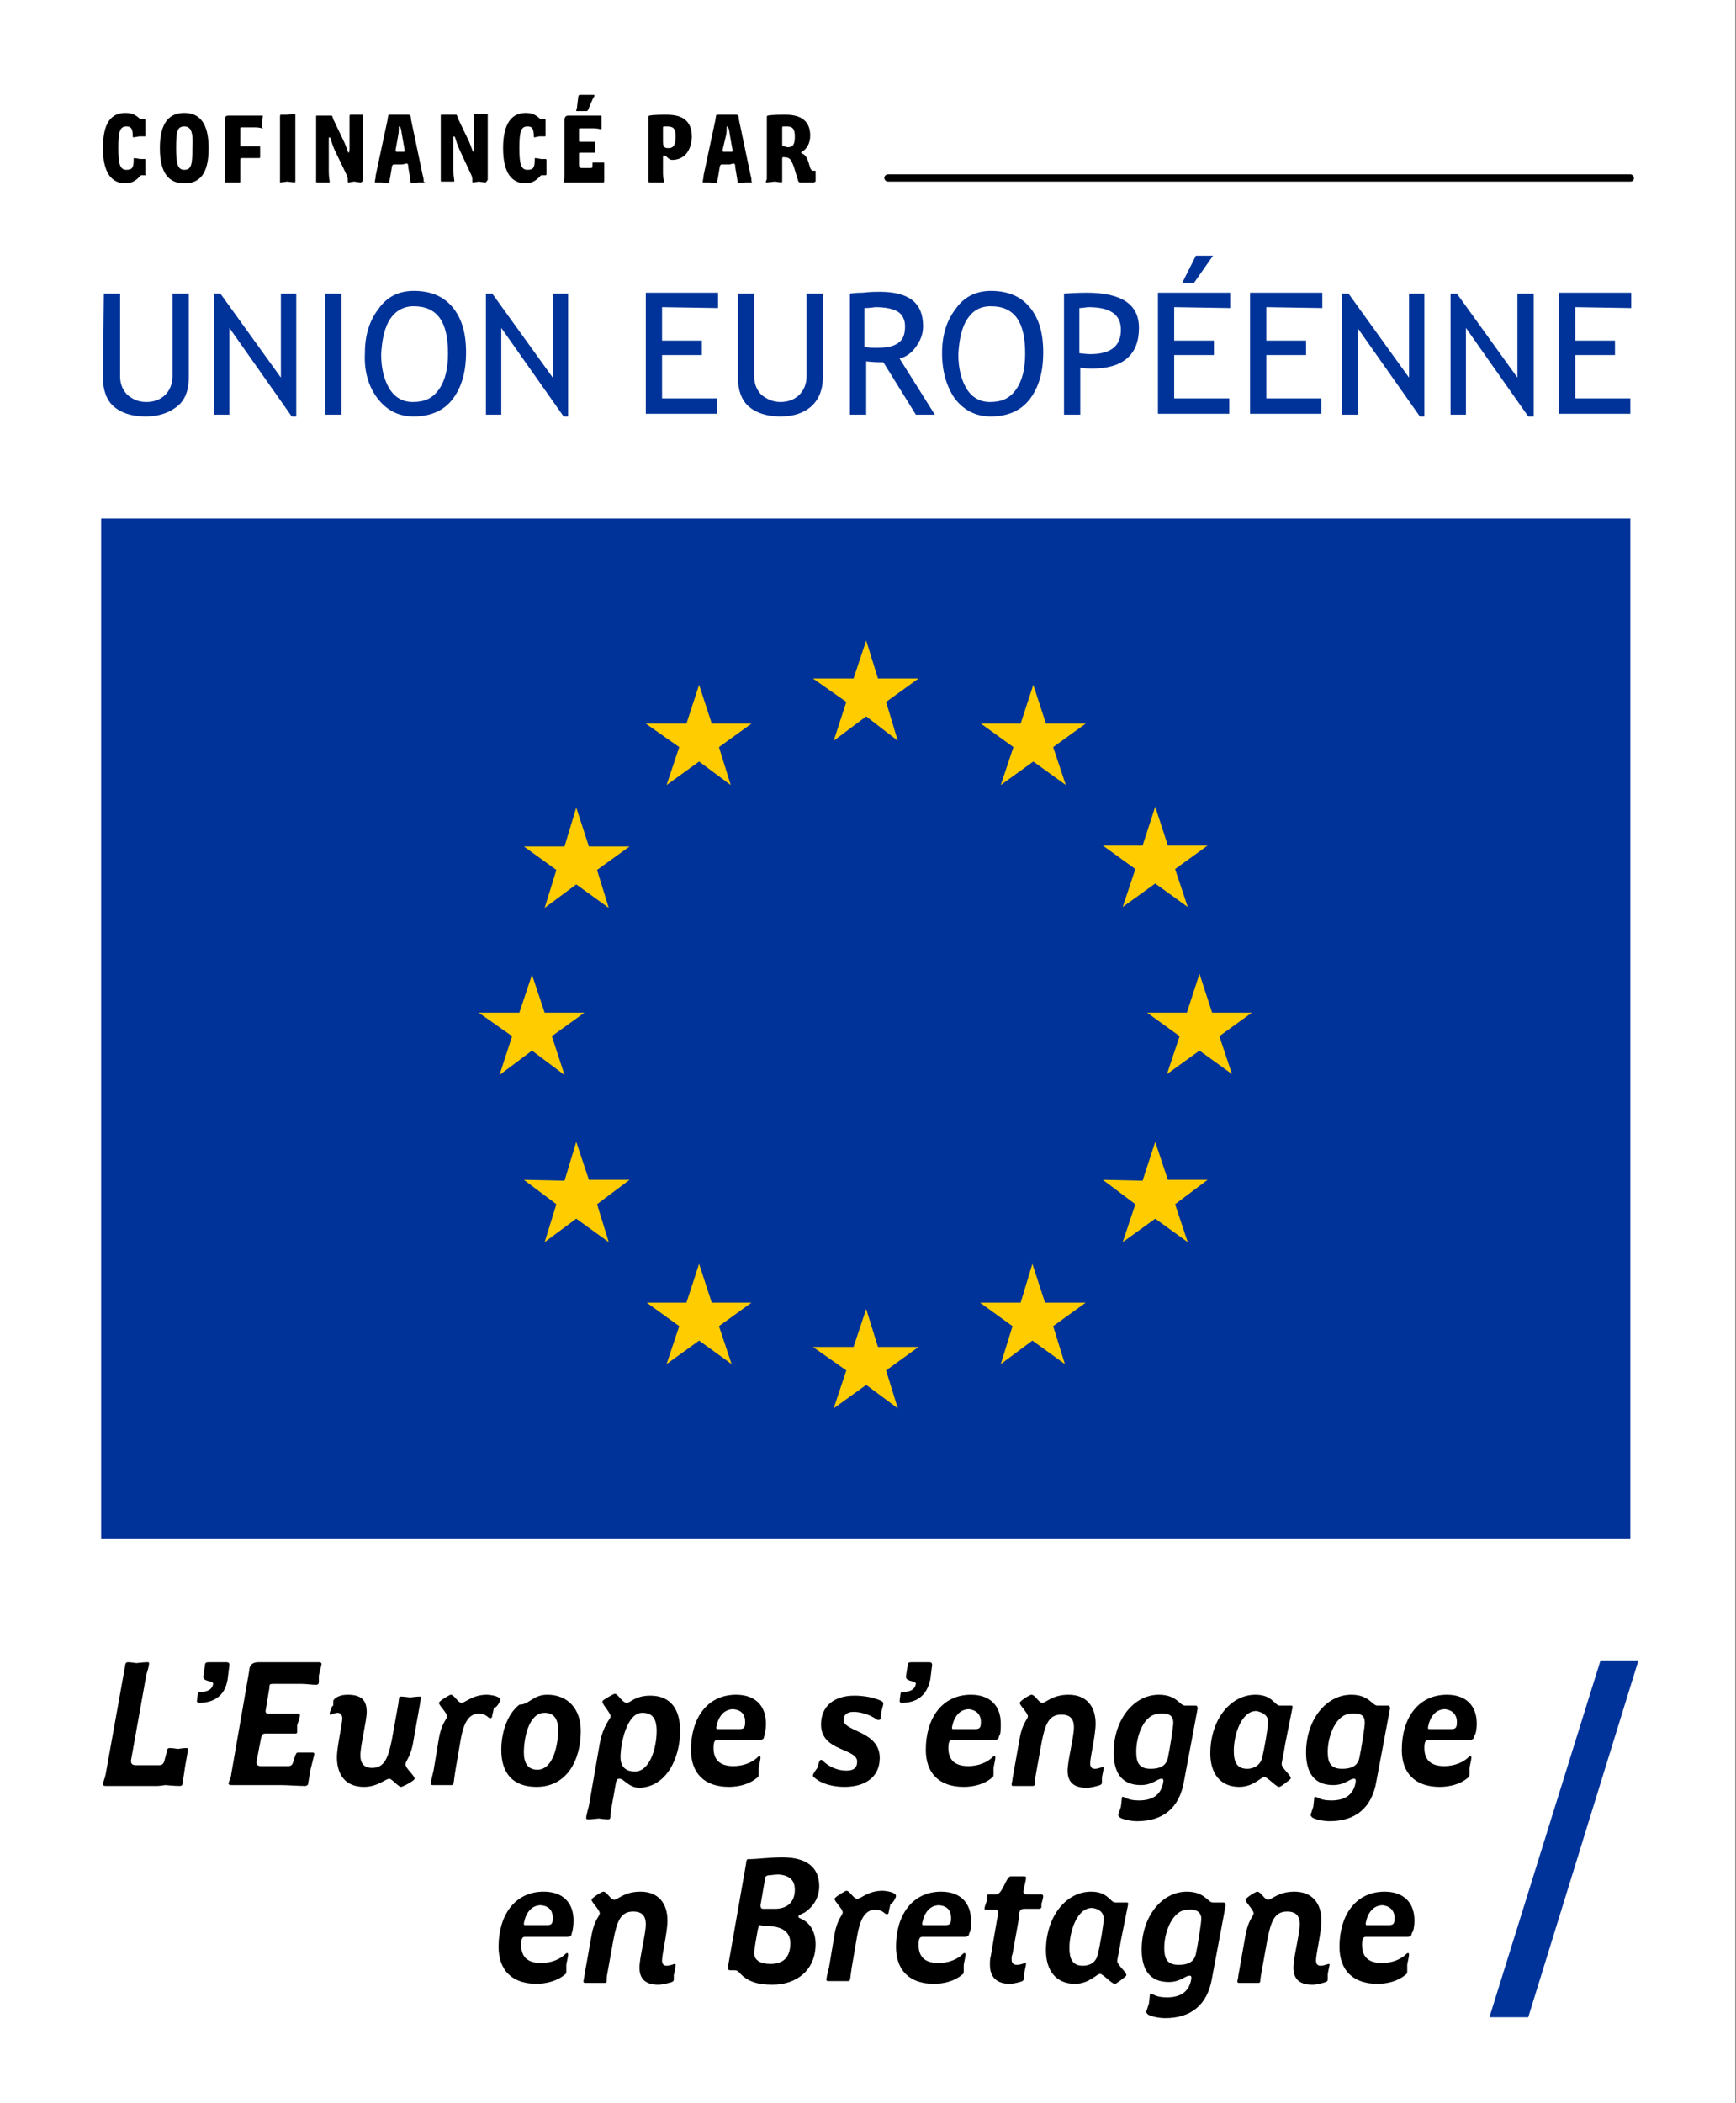
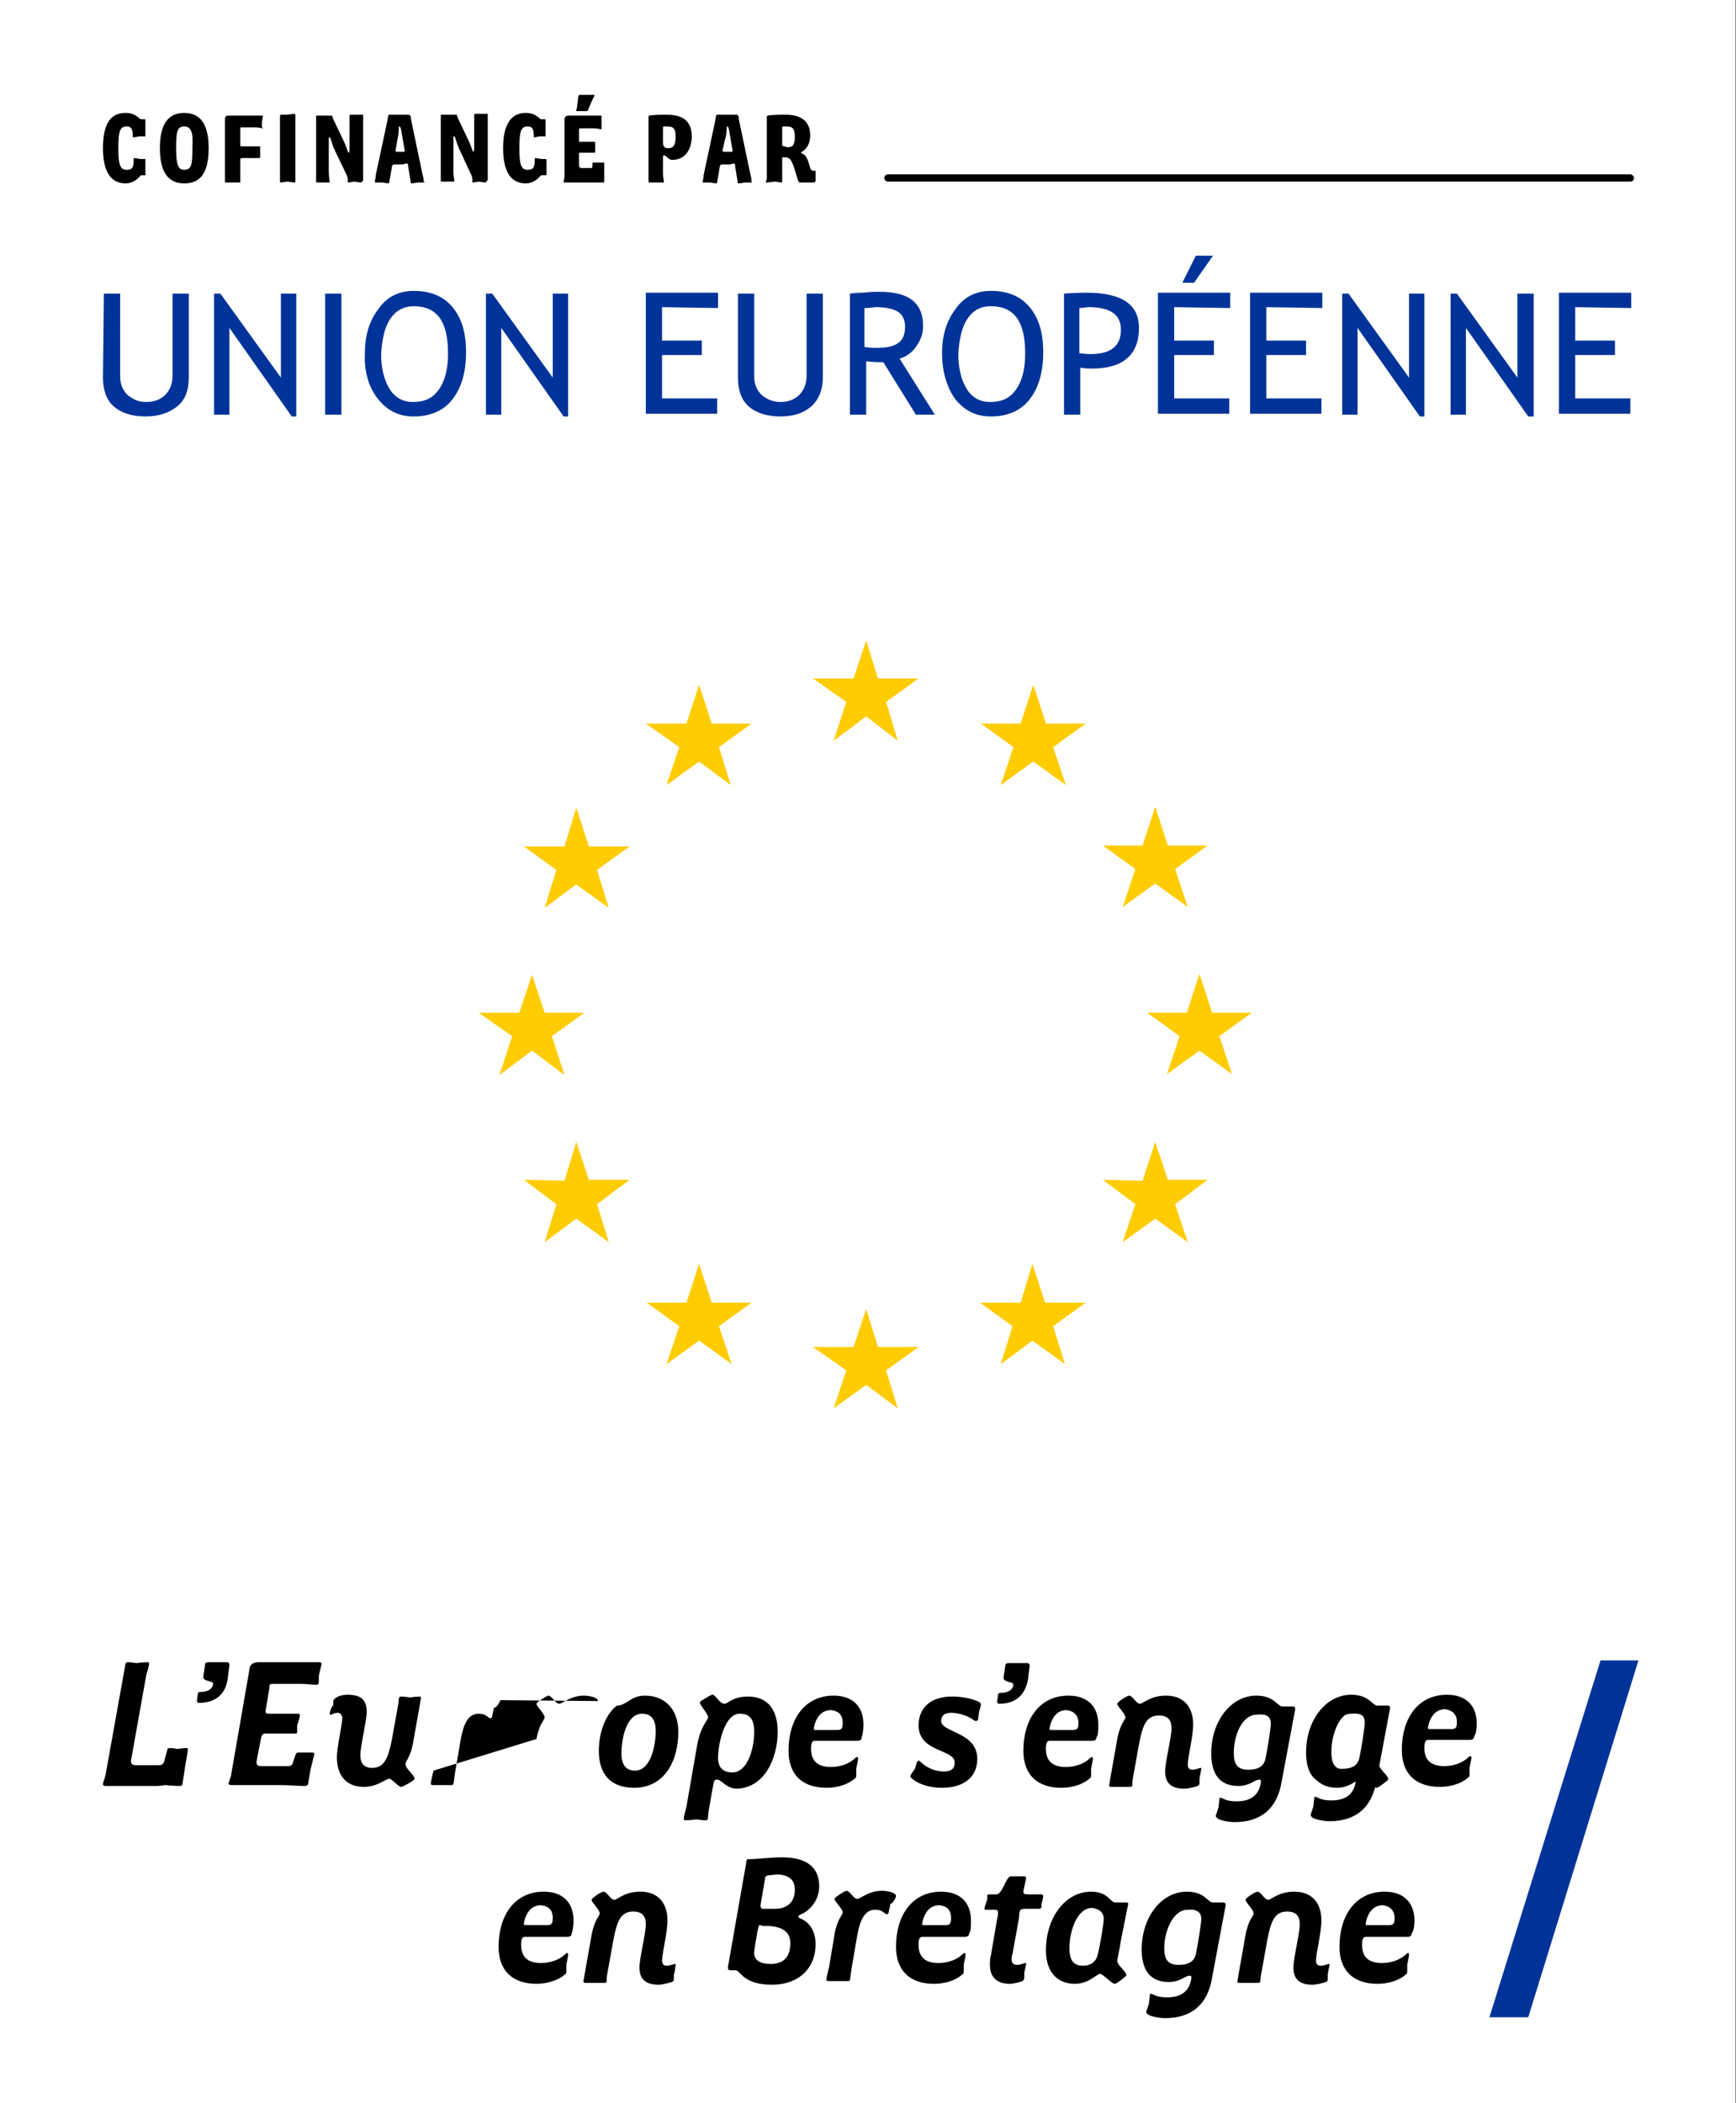
<svg xmlns="http://www.w3.org/2000/svg" viewBox="0 0 192.2 232.8" style="enable-background:new 0 0 192.2 232.8" xml:space="preserve">
  <rect x="0" y="0" width="192.2" height="232.8" fill="#808080" stroke="none" />
  <style>.st0{fill:#fff}.st1{fill:#039}.st2{fill:#fc0}</style>
  <path class="st0" d="M-.1 0h192.2v232.9H-.1z" id="Calque_2" />
  <g id="Calque_1">
    <path class="st0" d="M-.1 0h192.2v232.9H-.1z" />
-     <path class="st1" d="M11.2 57.4h169.3v112.9H11.2z" />
    <path class="st2" d="m92.3 82 3.6-2.7 3.5 2.7-1.3-4.3 3.6-2.6h-4.5l-1.3-4.2-1.4 4.2H90l3.7 2.6zM73.8 86.9l3.6-2.6 3.5 2.6-1.3-4.2 3.6-2.6h-4.4l-1.4-4.3-1.4 4.3h-4.5l3.7 2.6zM63.8 89.4l-1.3 4.3H58l3.6 2.6-1.3 4.2 3.5-2.6 3.6 2.6-1.3-4.2 3.6-2.6h-4.5zM58.9 116.3l3.6 2.7-1.4-4.3 3.6-2.6h-4.4l-1.4-4.2-1.4 4.2H53l3.7 2.6-1.4 4.3zM65.2 130.6l-1.4-4.2-1.3 4.3-4.5-.1 3.6 2.7-1.3 4.2 3.5-2.6 3.6 2.6-1.3-4.2 3.6-2.7zM78.8 144.2l-1.4-4.3-1.4 4.3h-4.4l3.6 2.6-1.4 4.2 3.6-2.6L81 151l-1.4-4.2 3.6-2.6zM97.2 149.1l-1.3-4.2-1.4 4.2H90l3.7 2.6-1.4 4.2 3.6-2.6 3.5 2.6-1.3-4.2 3.6-2.6zM115.7 144.2l-1.4-4.3-1.3 4.3h-4.5l3.6 2.6-1.3 4.2 3.5-2.6 3.6 2.6-1.3-4.2 3.6-2.6zM129.3 130.6l-1.4-4.2-1.4 4.3-4.4-.1 3.6 2.7-1.4 4.2 3.6-2.6 3.6 2.6-1.4-4.2 3.6-2.7zM138.6 112.1h-4.4l-1.4-4.3-1.4 4.3H127l3.6 2.6-1.4 4.2 3.6-2.6 3.6 2.6-1.4-4.2zM124.3 100.4l3.6-2.6 3.6 2.6-1.4-4.2 3.6-2.6h-4.4l-1.4-4.3-1.4 4.3h-4.4l3.6 2.6zM114.4 75.8l-1.4 4.3h-4.4l3.6 2.6-1.4 4.2 3.6-2.6 3.6 2.6-1.4-4.2 3.6-2.6h-4.4z" />
-     <path d="M154.4 212.3c0 .6-.1.8-.6.8h-2.5c-.1 0-.1-.1-.1-.2.2-1.1.8-2 1.9-2 .8.1 1.3.6 1.3 1.4m2.2.3c0-2-1.2-3.2-3.3-3.2-3.2 0-5 2.6-5 6.1 0 2.6 1.5 4.1 4.2 4.1 1.1 0 2.3-.3 3.1-1 .2-.1.2-.2.2-.5v-.6c0-.1.2-.9.2-1.1 0-.1 0-.2-.1-.2s-.1 0-.2.1c-.6.6-1.6 1-2.7 1-1.5 0-2.2-.7-2.2-2 0-.6.1-.9.4-.9h4.6c.3 0 .5-.1.5-.4.2-.2.3-.8.3-1.4m-9.4 4.9c0-.1 0-.1-.1-.1s-.5.2-.9.2-.5-.3-.5-.6c0-.7.6-3.1.6-4.4 0-1.9-1-3.2-3-3.2-1.8 0-2.5.9-2.9.9-.4 0-.8-.9-1.2-.9-.2 0-1.3.7-1.3.9 0 .3.9 1.1.9 1.5 0 .3-.6.7-.9 2.4l-.8 4.5c0 .2-.1.5-.1.6 0 .1 0 .2.2.2h2.1c.3 0 .2-.2.3-.8l.7-3.9c.4-2.1.8-3.2 2.2-3.2 1 0 1.4.5 1.4 1.4 0 1.1-.7 3.7-.7 4.8 0 1.2.6 1.9 2.1 1.9.5 0 1.2-.2 1.5-.3.2-.1.2-.2.2-.3v-.5c0-.2.2-1 .2-1.1m-14.2-5.1c0 .5-.4 3-.6 3.9-.2.9-.9 1.2-1.9 1.2-1.3 0-1.6-.7-1.6-1.9 0-1.7.9-4.2 2.6-4.2 1-.1 1.5.3 1.5 1m2.7-1.5c0-.2-.1-.3-.2-.3h-1.2c-.6 0-.9-1.2-2.9-1.2-2.8 0-5 2.8-5 6.4 0 2.1.8 3.6 3 3.6 1.3 0 1.8-.7 2.3-.7.2 0 .2.1.2.3-.2 1.4-1.1 2.1-2.7 2.1-1.3 0-1.5-.4-1.8-.4-.1 0-.1.1-.1.2s-.1.9-.1.9l-.3.9c0 .1.1.2.2.3.3.2 1.2.4 1.9.4 2.8 0 4.7-1.4 5.2-4.5l1.5-8zm-10.8-.1c0-.2 0-.2-.2-.2h-1.2c-.6 0-.8-1.2-2.7-1.2-2.8 0-5 2.8-5 6.5 0 2.2 1.1 3.7 3.2 3.7 1.6 0 2.4-1.1 2.8-1.1.3 0 1.3 1.1 1.6 1.1.1 0 .2 0 1.2-.8.1-.1.1-.1.1-.2 0-.3-1-1.1-1-1.5 0-.3.2-1 .4-2.3l.8-4zm-2.7 1.6c0 .5-.4 3-.7 4.1-.2.7-.8 1.1-1.6 1.1-1.2 0-1.5-.8-1.5-2 0-1.7.8-4.4 2.5-4.4.9.1 1.3.6 1.3 1.2m-6.7-2.5c0-.1-.1-.2-.2-.2h-1.6c-.3 0-.4-.1-.4-.3 0-.2.3-1.3.3-1.5 0-.1 0-.2-.2-.2h-1.5c-.5 0-.9 2-1.6 2h-.8c-.2 0-.2.1-.2.2v.4s-.3.8-.3.9c0 .2 0 .2.2.2h1c.2 0 .3.1.3.3 0 .1 0 .4-.1.7l-.7 4.1c-.1.3-.1.7-.1 1 0 1.2.6 2.1 2.2 2.1.4 0 1.2-.2 1.4-.3.1-.1.2-.2.2-.3v-.6s.2-.9.2-1c0-.1 0-.1-.1-.1s-.5.2-.9.2-.6-.2-.6-.6c0-.2 0-.4.1-.6l.7-3.9c.1-.5-.1-1.1.6-1.1h1.6c.2 0 .3-.1.3-.2v-.4c0 .1.2-.6.2-.8m-10.2 2.4c0 .6-.1.8-.6.8h-2.5c-.1 0-.1-.1-.1-.2.2-1.1.8-2 1.9-2 .9.1 1.3.6 1.3 1.4m2.2.3c0-2-1.2-3.2-3.3-3.2-3.2 0-5 2.6-5 6.1 0 2.6 1.5 4.1 4.2 4.1 1.1 0 2.3-.3 3.1-1 .2-.1.2-.2.2-.5v-.6c0-.1.2-.9.2-1.1 0-.1 0-.2-.1-.2s-.1 0-.2.1c-.6.6-1.6 1-2.7 1-1.5 0-2.2-.7-2.2-2 0-.6.1-.9.4-.9h4.7c.3 0 .5-.1.5-.4.2-.2.2-.8.2-1.4m-8.3-2.7c0-.2-.1-.2-.2-.3-.3-.2-1-.3-1.3-.3-1.6 0-2.4.9-2.8.9-.4 0-.8-.9-1.2-.9-.1 0-1.3.7-1.3.9 0 .3.9 1.1.9 1.5 0 .3-.6.7-.9 2.4l-.6 3.6c-.1.4-.3 1.2-.3 1.4 0 .1 0 .2.2.2h2.2c.3 0 .2-.3.4-1.5l.6-3.5c.3-1.7.8-2.9 2-2.9.9 0 1 .5 1.3.5.1 0 .2-.1.2-.3l.2-.9c.1.2.6-.6.6-.8m-11.7 5.2c0 1.5-.7 2.3-2.2 2.3-1.1 0-1.8-.4-1.8-1.2 0-.4.2-1.5.4-2.6.1-.3.1-.5.2-.5s.3.1.5.1h.6c1.2.1 2.3.5 2.3 1.9m.5-5.9c0 1.3-.8 2.1-2.2 2.1h-1.3c-.2 0-.3-.1-.3-.4l.5-2.9c0-.3.1-.3.3-.4.2 0 .8-.1 1.2-.1 1.3.1 1.8.7 1.8 1.7m2.7-.4c0-2.1-1.4-3.2-4.1-3.2-1.3 0-2.9.2-3.5.2h-.3c-.1 0-.2.2-.2.5l-2 11.4c0 .3 0 .4.3.4h.4c.3 0 .4.1.6.3.8.9 1.9 1.3 3.6 1.3 2.8 0 4.8-1.7 4.8-4.5 0-1.2-.5-2.2-1.4-2.7-.2-.1-.5-.2-.5-.3 0-.2.1-.2.7-.5.9-.6 1.6-1.6 1.6-2.9m-15.9 8.7c0-.1 0-.1-.1-.1s-.5.2-.9.2-.5-.3-.5-.6c0-.7.6-3.1.6-4.4 0-1.9-1-3.2-3-3.2-1.8 0-2.5.9-2.9.9-.4 0-.8-.9-1.2-.9-.2 0-1.3.7-1.3.9 0 .3.9 1.1.9 1.5 0 .3-.6.7-.9 2.4l-.8 4.5c0 .2-.1.5-.1.6 0 .1 0 .2.2.2h2.1c.4 0 .2-.2.3-.8l.7-3.9c.4-2.1.8-3.2 2.2-3.2 1 0 1.4.5 1.4 1.4 0 1.1-.7 3.7-.7 4.8 0 1.2.6 1.9 2.1 1.9.4 0 1.2-.2 1.5-.3.2-.1.2-.2.2-.3v-.5c.1-.2.2-1 .2-1.1m-13.6-5.2c0 .6-.1.8-.6.8h-2.5c-.1 0-.1-.1-.1-.2.2-1.1.8-2 1.9-2 .9.1 1.3.6 1.3 1.4m2.3.3c0-2-1.2-3.2-3.3-3.2-3.2 0-5 2.6-5 6.1 0 2.6 1.5 4.1 4.2 4.1 1 0 2.3-.3 3.1-1 .2-.1.2-.2.2-.5v-.6c0-.1.2-.9.2-1.1 0-.1 0-.2-.1-.2s-.1 0-.2.1c-.6.6-1.6 1-2.7 1-1.5 0-2.2-.7-2.2-2 0-.6.1-.9.4-.9h4.7c.3 0 .5-.1.5-.4.1-.2.2-.8.2-1.4M161.3 190.6c0 .6-.1.8-.6.8h-2.5c-.1 0-.1-.1-.1-.2.2-1.1.8-2 1.9-2 .8.1 1.3.6 1.3 1.4m2.2.2c0-2-1.2-3.2-3.3-3.2-3.2 0-5 2.6-5 6.1 0 2.6 1.5 4.1 4.2 4.1 1.1 0 2.3-.3 3.1-1 .2-.1.2-.2.2-.5v-.6c0-.1.2-.9.2-1.1 0-.1 0-.2-.1-.2s-.1 0-.2.1c-.6.6-1.6 1-2.7 1-1.5 0-2.2-.7-2.2-2 0-.6.1-.9.4-.9h4.6c.3 0 .5-.1.5-.4.2-.2.3-.8.3-1.4m-12.4-.1c0 .5-.4 3-.6 3.9-.2.9-.9 1.2-1.9 1.2-1.3 0-1.6-.7-1.6-1.9 0-1.7.9-4.2 2.6-4.2 1.1-.1 1.5.2 1.5 1m2.8-1.6c0-.2-.1-.3-.2-.3h-1.2c-.6 0-.9-1.2-2.9-1.2-2.8 0-5 2.8-5 6.4 0 2.1.8 3.6 3 3.6 1.3 0 1.8-.7 2.3-.7.2 0 .2.1.2.3-.2 1.4-1.1 2.1-2.7 2.1-1.3 0-1.5-.4-1.8-.4-.1 0-.1.1-.1.2s-.1.9-.1.9l-.3.9c0 .1.1.2.2.3.3.2 1.2.4 1.9.4 2.8 0 4.7-1.4 5.2-4.5l1.5-8zm-10.8-.1c0-.2 0-.2-.2-.2h-1.2c-.6 0-.8-1.2-2.7-1.2-2.8 0-5 2.8-5 6.5 0 2.2 1.1 3.7 3.2 3.7 1.6 0 2.4-1.1 2.8-1.1.3 0 1.3 1.1 1.6 1.1.1 0 .2 0 1.2-.8.1-.1.1-.1.1-.2 0-.3-1-1.1-1-1.5 0-.3.2-1 .4-2.3l.8-4zm-2.7 1.6c0 .5-.4 3-.7 4.1-.2.7-.9 1.1-1.6 1.1-1.2 0-1.5-.8-1.5-2 0-1.7.8-4.4 2.5-4.4.9.2 1.3.6 1.3 1.2m-10.5.1c0 .5-.4 3-.6 3.9-.2.9-.9 1.2-1.9 1.2-1.3 0-1.6-.7-1.6-1.9 0-1.7.8-4.2 2.6-4.2 1-.1 1.5.2 1.5 1m2.7-1.6c0-.2-.1-.3-.2-.3h-1.2c-.6 0-.9-1.2-2.9-1.2-2.8 0-5 2.8-5 6.4 0 2.1.8 3.6 3 3.6 1.3 0 1.8-.7 2.3-.7.2 0 .2.1.2.3-.2 1.4-1.1 2.1-2.7 2.1-1.3 0-1.5-.4-1.8-.4-.1 0-.1.1-.1.2s-.1.9-.1.9l-.3.9c0 .1.1.2.2.3.3.2 1.2.4 1.9.4 2.8 0 4.7-1.4 5.2-4.5l1.5-8zm-10.4 6.6c0-.1 0-.1-.1-.1s-.5.2-.9.2-.5-.3-.5-.6c0-.7.6-3.1.6-4.4 0-1.9-1-3.2-3-3.2-1.8 0-2.5.9-2.9.9-.4 0-.8-.9-1.2-.9-.2 0-1.3.7-1.3.9 0 .3.9 1.1.9 1.5 0 .3-.6.7-.9 2.4l-.8 4.5c0 .2-.1.5-.1.6 0 .1 0 .2.2.2h2.1c.4 0 .2-.2.3-.8l.7-3.9c.4-2.1.8-3.2 2.2-3.2 1 0 1.4.5 1.4 1.4 0 1.1-.7 3.7-.7 4.8 0 1.2.6 1.9 2.1 1.9.5 0 1.2-.2 1.5-.3.2-.1.2-.2.2-.3v-.5c0-.1.2-1 .2-1.1m-13.6-5.1c0 .6-.1.8-.6.8h-2.5c-.1 0-.1-.1-.1-.2.2-1.1.8-2 1.9-2 .8.1 1.3.6 1.3 1.4m2.2.2c0-2-1.2-3.2-3.3-3.2-3.2 0-5 2.6-5 6.1 0 2.6 1.5 4.1 4.2 4.1 1.1 0 2.3-.3 3.1-1 .2-.1.2-.2.2-.5v-.6c0-.1.2-.9.2-1.1 0-.1 0-.2-.1-.2s-.1 0-.2.1c-.6.6-1.6 1-2.7 1-1.5 0-2.2-.7-2.2-2 0-.6.1-.9.4-.9h4.7c.3 0 .5-.1.5-.4.2-.2.2-.8.2-1.4m-7.6-6.5c0-.2-.1-.3-.3-.3h-2c-.3 0-.4.1-.4.3l-.2 1.3c0 .6 1.1.4 1.1.8-.1.6-.6.9-1.5.9-.1 0-.2.1-.2.2l-.1.8c0 .1.1.2.2.2 1.6 0 2.8-.7 3.2-2.6l.2-1.6zm-5.4 4.3c0-.2-.1-.2-.2-.3-.8-.4-2-.6-3-.6-2.3 0-3.7 1.2-3.7 3.2 0 3 4 2.6 4 4.1 0 .7-.4 1-1.2 1-.9 0-1.9-.4-2.5-1-.1-.1-.2-.2-.3-.2-.1 0-.1.1-.2.2l-.2.7c-.1.1-.5.7-.5.8 0 .2.1.2.2.3.8.7 2.1 1 3.3 1 2.3 0 3.9-1.1 3.9-3.2 0-3-4-2.9-4-4.2 0-.6.4-.9 1.1-.9.8 0 1.8.3 2.5.8.1.1.2.1.3.1.1 0 .2-.1.2-.2s.1-.8.1-.8.2-.7.2-.8m-15.3 2c0 .6-.1.8-.6.8h-2.5c-.1 0-.1-.1-.1-.2.2-1.1.8-2 1.9-2 .9.1 1.3.6 1.3 1.4m2.3.2c0-2-1.2-3.2-3.3-3.2-3.2 0-5 2.6-5 6.1 0 2.6 1.5 4.1 4.2 4.1 1.1 0 2.3-.3 3.1-1 .2-.1.2-.2.2-.5v-.6c0-.1.2-.9.2-1.1 0-.1 0-.2-.1-.2s-.1 0-.2.1c-.6.6-1.6 1-2.7 1-1.5 0-2.2-.7-2.2-2 0-.6.1-.9.4-.9h4.7c.3 0 .5-.1.5-.4.1-.2.2-.8.2-1.4m-12.1.8c0 2-.8 4.5-2.4 4.5-1.1 0-1.6-.6-1.6-1.6 0-1.5.7-4.9 2.4-4.9 1.1 0 1.6.6 1.6 2m2.6 0c0-2.2-.9-3.9-3.3-3.9-1.7 0-2.2.8-2.6.8-.5 0-1-1-1.3-1-.1 0-.2 0-1.3.7-.1.1-.1.1-.1.2 0 .3.9 1.2.9 1.6 0 .3-.8.9-1.2 3l-1.2 6.9c-.1.4-.3 1.1-.3 1.3 0 .1 0 .2.2.2.4 0 1.2-.1 1.2-.1s.7.1 1 .1c.4 0 .2-.2.4-1.3l.5-2.8c.1-.3.1-.4.4-.4.5 0 1 1 2.2 1 3-.1 4.5-3.3 4.5-6.3m-13.5-.1c0 1.5-.5 4.4-2.3 4.4-1.1 0-1.5-.8-1.5-1.9 0-1.5.5-4.4 2.3-4.4 1.1 0 1.5.8 1.5 1.9m2.5.1c0-2.4-1.4-4-3.7-4-1.6 0-2 1.1-3.1 1.1-1.4 1.1-2 3.2-2 5 0 2.6 1.3 4.1 3.9 4.1 3.4 0 4.9-3 4.9-6.2m-8.9-3.4c0-.2-.1-.2-.2-.3-.3-.2-1-.3-1.3-.3-1.6 0-2.4.9-2.8.9-.4 0-.8-.9-1.2-.9-.1 0-1.3.7-1.3.9 0 .3.9 1.1.9 1.5 0 .3-.6.7-.9 2.4L48 196c-.1.4-.3 1.2-.3 1.4 0 .1 0 .2.2.2H50c.3 0 .2-.3.4-1.5l.6-3.5c.3-1.7.8-2.9 2-2.9.9 0 1 .5 1.3.5.1 0 .2-.1.2-.3l.2-.9c.2.2.7-.7.7-.8m-18.9 1.5c0 .1 0 .1.1.1.2 0 .4-.2.8-.2.3 0 .5.3.5.6 0 .6-.6 3.2-.6 4.3 0 1.9.9 3.3 3 3.3 1.5 0 2.4-.9 2.8-.9.3 0 1 .9 1.3.9.2 0 1.5-.7 1.5-.9 0-.4-1-1.1-1-1.6 0-.4.5-.7.8-2.2l.8-4.5c0-.2.1-.5.1-.6 0-.1 0-.2-.1-.2-.4 0-1.1.1-1.1.1s-.7-.1-1-.1c-.3 0-.2.2-.3.8l-.7 3.9c-.4 2-.8 3.2-2.2 3.2-.9 0-1.3-.5-1.3-1.4 0-1.1.7-3.8.7-4.8 0-1.2-.5-1.9-2.1-1.9-.5 0-1 .1-1.4.4-.1.1-.2.2-.2.3v.5c-.2 0-.4.8-.4.9m-.9-5.5c0-.1-.1-.2-.2-.2h-6.8c-.6 0-1 .3-1 .9l-2 11.5c0 .3-.3.9-.3 1 0 .2.2.2.4.2H31c.9 0 2 .1 2.8.1.1 0 .3-.1.3-.2l.3-1.7.4-1.6c0-.2-.1-.2-.2-.2H33c-.2 0-.2.1-.3.3l-.2.6c-.1.4-.2.6-.6.6H29c-.5 0-.6-.1-.6-.5l.5-2.6c.1-.4.2-.5.5-.5h3.2c.2 0 .3 0 .3-.2v-.7s.3-.9.3-1.1c0-.2-.1-.2-.3-.2h-3.2c-.2 0-.3-.1-.3-.3l.4-2.4c.1-.5-.1-.6.5-.6h3.1c.5 0 1.1.1 1.6.1.2 0 .3-.1.3-.3v-.7c0-.1.3-1.2.3-1.3m-10.2.1c0-.2-.1-.3-.3-.3h-2c-.3 0-.4.1-.4.3l-.2 1.3c0 .6 1.1.4 1.1.8-.1.6-.6.9-1.5.9-.1 0-.2.1-.2.2l-.1.8c0 .1.1.2.2.2 1.6 0 2.9-.7 3.2-2.6l.2-1.6zm-4.6 9.4c0-.2-.1-.2-.2-.2-.3 0-.9.1-.9.1s-.6-.1-.9-.1c-.2 0-.3.1-.3.3l-.3 1.1c-.1.4-.3.5-.6.5h-2.5c-.4 0-.6-.1-.6-.5l1.7-9.5c.1-.3.3-1 .3-1.2 0-.2 0-.2-.2-.2-.4 0-1.2.1-1.2.1s-.6-.1-.9-.1c-.4 0-.3.3-.4.7l-2.1 11.7c-.1.5-.3.9-.3 1.1 0 .2.2.2.4.2h5.6c.3 0 .9-.1.9-.1s1 .1 1.6.1c.2 0 .3-.1.3-.2.1-.6.3-2 .3-2s.3-1.6.3-1.8" />
+     <path d="M154.4 212.3c0 .6-.1.8-.6.8h-2.5c-.1 0-.1-.1-.1-.2.2-1.1.8-2 1.9-2 .8.1 1.3.6 1.3 1.4m2.2.3c0-2-1.2-3.2-3.3-3.2-3.2 0-5 2.6-5 6.1 0 2.6 1.5 4.1 4.2 4.1 1.1 0 2.3-.3 3.1-1 .2-.1.2-.2.2-.5v-.6c0-.1.2-.9.2-1.1 0-.1 0-.2-.1-.2s-.1 0-.2.1c-.6.6-1.6 1-2.7 1-1.5 0-2.2-.7-2.2-2 0-.6.1-.9.4-.9h4.6c.3 0 .5-.1.5-.4.2-.2.3-.8.3-1.4m-9.4 4.9c0-.1 0-.1-.1-.1s-.5.2-.9.2-.5-.3-.5-.6c0-.7.6-3.1.6-4.4 0-1.9-1-3.2-3-3.2-1.8 0-2.5.9-2.9.9-.4 0-.8-.9-1.2-.9-.2 0-1.3.7-1.3.9 0 .3.9 1.1.9 1.5 0 .3-.6.7-.9 2.4l-.8 4.5c0 .2-.1.5-.1.6 0 .1 0 .2.2.2h2.1c.3 0 .2-.2.3-.8l.7-3.9c.4-2.1.8-3.2 2.2-3.2 1 0 1.4.5 1.4 1.4 0 1.1-.7 3.7-.7 4.8 0 1.2.6 1.9 2.1 1.9.5 0 1.2-.2 1.5-.3.2-.1.2-.2.2-.3v-.5c0-.2.2-1 .2-1.1m-14.2-5.1c0 .5-.4 3-.6 3.9-.2.9-.9 1.2-1.9 1.2-1.3 0-1.6-.7-1.6-1.9 0-1.7.9-4.2 2.6-4.2 1-.1 1.5.3 1.5 1m2.7-1.5c0-.2-.1-.3-.2-.3h-1.2c-.6 0-.9-1.2-2.9-1.2-2.8 0-5 2.8-5 6.4 0 2.1.8 3.6 3 3.6 1.3 0 1.8-.7 2.3-.7.2 0 .2.1.2.3-.2 1.4-1.1 2.1-2.7 2.1-1.3 0-1.5-.4-1.8-.4-.1 0-.1.1-.1.2s-.1.9-.1.9l-.3.9c0 .1.1.2.2.3.3.2 1.2.4 1.9.4 2.8 0 4.7-1.4 5.2-4.5l1.5-8zm-10.8-.1c0-.2 0-.2-.2-.2h-1.2c-.6 0-.8-1.2-2.7-1.2-2.8 0-5 2.8-5 6.5 0 2.2 1.1 3.7 3.2 3.7 1.6 0 2.4-1.1 2.8-1.1.3 0 1.3 1.1 1.6 1.1.1 0 .2 0 1.2-.8.1-.1.1-.1.1-.2 0-.3-1-1.1-1-1.5 0-.3.2-1 .4-2.3l.8-4zm-2.7 1.6c0 .5-.4 3-.7 4.1-.2.7-.8 1.1-1.6 1.1-1.2 0-1.5-.8-1.5-2 0-1.7.8-4.4 2.5-4.4.9.1 1.3.6 1.3 1.2m-6.7-2.5c0-.1-.1-.2-.2-.2h-1.6c-.3 0-.4-.1-.4-.3 0-.2.3-1.3.3-1.5 0-.1 0-.2-.2-.2h-1.5c-.5 0-.9 2-1.6 2h-.8c-.2 0-.2.1-.2.2v.4s-.3.8-.3.9c0 .2 0 .2.2.2h1c.2 0 .3.1.3.3 0 .1 0 .4-.1.7l-.7 4.1c-.1.3-.1.7-.1 1 0 1.2.6 2.1 2.2 2.1.4 0 1.2-.2 1.4-.3.1-.1.2-.2.2-.3v-.6s.2-.9.2-1c0-.1 0-.1-.1-.1s-.5.2-.9.2-.6-.2-.6-.6c0-.2 0-.4.1-.6l.7-3.9c.1-.5-.1-1.1.6-1.1h1.6c.2 0 .3-.1.3-.2v-.4c0 .1.2-.6.2-.8m-10.2 2.4c0 .6-.1.8-.6.8h-2.5c-.1 0-.1-.1-.1-.2.2-1.1.8-2 1.9-2 .9.1 1.3.6 1.3 1.4m2.2.3c0-2-1.2-3.2-3.3-3.2-3.2 0-5 2.6-5 6.1 0 2.6 1.5 4.1 4.2 4.1 1.1 0 2.3-.3 3.1-1 .2-.1.2-.2.2-.5v-.6c0-.1.2-.9.2-1.1 0-.1 0-.2-.1-.2s-.1 0-.2.1c-.6.6-1.6 1-2.7 1-1.5 0-2.2-.7-2.2-2 0-.6.1-.9.4-.9h4.7c.3 0 .5-.1.5-.4.2-.2.2-.8.2-1.4m-8.3-2.7c0-.2-.1-.2-.2-.3-.3-.2-1-.3-1.3-.3-1.6 0-2.4.9-2.8.9-.4 0-.8-.9-1.2-.9-.1 0-1.3.7-1.3.9 0 .3.9 1.1.9 1.5 0 .3-.6.7-.9 2.4l-.6 3.6c-.1.4-.3 1.2-.3 1.4 0 .1 0 .2.2.2h2.2c.3 0 .2-.3.4-1.5l.6-3.5c.3-1.7.8-2.9 2-2.9.9 0 1 .5 1.3.5.1 0 .2-.1.2-.3l.2-.9c.1.2.6-.6.6-.8m-11.7 5.2c0 1.5-.7 2.3-2.2 2.3-1.1 0-1.8-.4-1.8-1.2 0-.4.2-1.5.4-2.6.1-.3.1-.5.2-.5s.3.1.5.1h.6c1.2.1 2.3.5 2.3 1.9m.5-5.9c0 1.3-.8 2.1-2.2 2.1h-1.3c-.2 0-.3-.1-.3-.4l.5-2.9c0-.3.1-.3.3-.4.2 0 .8-.1 1.2-.1 1.3.1 1.8.7 1.8 1.7m2.7-.4c0-2.1-1.4-3.2-4.1-3.2-1.3 0-2.9.2-3.5.2h-.3c-.1 0-.2.2-.2.5l-2 11.4c0 .3 0 .4.3.4h.4c.3 0 .4.1.6.3.8.9 1.9 1.3 3.6 1.3 2.8 0 4.8-1.7 4.8-4.5 0-1.2-.5-2.2-1.4-2.7-.2-.1-.5-.2-.5-.3 0-.2.1-.2.7-.5.9-.6 1.6-1.6 1.6-2.9m-15.9 8.7c0-.1 0-.1-.1-.1s-.5.2-.9.2-.5-.3-.5-.6c0-.7.6-3.1.6-4.4 0-1.9-1-3.2-3-3.2-1.8 0-2.5.9-2.9.9-.4 0-.8-.9-1.2-.9-.2 0-1.3.7-1.3.9 0 .3.9 1.1.9 1.5 0 .3-.6.7-.9 2.4l-.8 4.5c0 .2-.1.5-.1.6 0 .1 0 .2.2.2h2.1c.4 0 .2-.2.3-.8l.7-3.9c.4-2.1.8-3.2 2.2-3.2 1 0 1.4.5 1.4 1.4 0 1.1-.7 3.7-.7 4.8 0 1.2.6 1.9 2.1 1.9.4 0 1.2-.2 1.5-.3.2-.1.2-.2.2-.3v-.5c.1-.2.2-1 .2-1.1m-13.6-5.2c0 .6-.1.8-.6.8h-2.5c-.1 0-.1-.1-.1-.2.2-1.1.8-2 1.9-2 .9.1 1.3.6 1.3 1.4m2.3.3c0-2-1.2-3.2-3.3-3.2-3.2 0-5 2.6-5 6.1 0 2.6 1.5 4.1 4.2 4.1 1 0 2.3-.3 3.1-1 .2-.1.2-.2.2-.5v-.6c0-.1.2-.9.2-1.1 0-.1 0-.2-.1-.2s-.1 0-.2.1c-.6.6-1.6 1-2.7 1-1.5 0-2.2-.7-2.2-2 0-.6.1-.9.4-.9h4.7c.3 0 .5-.1.5-.4.1-.2.2-.8.2-1.4M161.3 190.6c0 .6-.1.8-.6.8h-2.5c-.1 0-.1-.1-.1-.2.2-1.1.8-2 1.9-2 .8.1 1.3.6 1.3 1.4m2.2.2c0-2-1.2-3.2-3.3-3.2-3.2 0-5 2.6-5 6.1 0 2.6 1.5 4.1 4.2 4.1 1.1 0 2.3-.3 3.1-1 .2-.1.2-.2.2-.5v-.6c0-.1.2-.9.2-1.1 0-.1 0-.2-.1-.2s-.1 0-.2.1c-.6.6-1.6 1-2.7 1-1.5 0-2.2-.7-2.2-2 0-.6.1-.9.4-.9h4.6c.3 0 .5-.1.5-.4.2-.2.3-.8.3-1.4m-12.4-.1c0 .5-.4 3-.6 3.9-.2.9-.9 1.2-1.9 1.2-1.3 0-1.6-.7-1.6-1.9 0-1.7.9-4.2 2.6-4.2 1.1-.1 1.5.2 1.5 1m2.8-1.6c0-.2-.1-.3-.2-.3h-1.2c-.6 0-.9-1.2-2.9-1.2-2.8 0-5 2.8-5 6.4 0 2.1.8 3.6 3 3.6 1.3 0 1.8-.7 2.3-.7.2 0 .2.1.2.3-.2 1.4-1.1 2.1-2.7 2.1-1.3 0-1.5-.4-1.8-.4-.1 0-.1.1-.1.2s-.1.9-.1.9l-.3.9c0 .1.1.2.2.3.3.2 1.2.4 1.9.4 2.8 0 4.7-1.4 5.2-4.5l1.5-8zc0-.2 0-.2-.2-.2h-1.2c-.6 0-.8-1.2-2.7-1.2-2.8 0-5 2.8-5 6.5 0 2.2 1.1 3.7 3.2 3.7 1.6 0 2.4-1.1 2.8-1.1.3 0 1.3 1.1 1.6 1.1.1 0 .2 0 1.2-.8.1-.1.1-.1.1-.2 0-.3-1-1.1-1-1.5 0-.3.2-1 .4-2.3l.8-4zm-2.7 1.6c0 .5-.4 3-.7 4.1-.2.7-.9 1.1-1.6 1.1-1.2 0-1.5-.8-1.5-2 0-1.7.8-4.4 2.5-4.4.9.2 1.3.6 1.3 1.2m-10.5.1c0 .5-.4 3-.6 3.9-.2.9-.9 1.2-1.9 1.2-1.3 0-1.6-.7-1.6-1.9 0-1.7.8-4.2 2.6-4.2 1-.1 1.5.2 1.5 1m2.7-1.6c0-.2-.1-.3-.2-.3h-1.2c-.6 0-.9-1.2-2.9-1.2-2.8 0-5 2.8-5 6.4 0 2.1.8 3.6 3 3.6 1.3 0 1.8-.7 2.3-.7.2 0 .2.1.2.3-.2 1.4-1.1 2.1-2.7 2.1-1.3 0-1.5-.4-1.8-.4-.1 0-.1.1-.1.2s-.1.9-.1.9l-.3.9c0 .1.1.2.2.3.3.2 1.2.4 1.9.4 2.8 0 4.7-1.4 5.2-4.5l1.5-8zm-10.4 6.6c0-.1 0-.1-.1-.1s-.5.2-.9.2-.5-.3-.5-.6c0-.7.6-3.1.6-4.4 0-1.9-1-3.2-3-3.2-1.8 0-2.5.9-2.9.9-.4 0-.8-.9-1.2-.9-.2 0-1.3.7-1.3.9 0 .3.9 1.1.9 1.5 0 .3-.6.7-.9 2.4l-.8 4.5c0 .2-.1.5-.1.6 0 .1 0 .2.2.2h2.1c.4 0 .2-.2.3-.8l.7-3.9c.4-2.1.8-3.2 2.2-3.2 1 0 1.4.5 1.4 1.4 0 1.1-.7 3.7-.7 4.8 0 1.2.6 1.9 2.1 1.9.5 0 1.2-.2 1.5-.3.2-.1.2-.2.2-.3v-.5c0-.1.2-1 .2-1.1m-13.6-5.1c0 .6-.1.8-.6.8h-2.5c-.1 0-.1-.1-.1-.2.2-1.1.8-2 1.9-2 .8.1 1.3.6 1.3 1.4m2.2.2c0-2-1.2-3.2-3.3-3.2-3.2 0-5 2.6-5 6.1 0 2.6 1.5 4.1 4.2 4.1 1.1 0 2.3-.3 3.1-1 .2-.1.2-.2.2-.5v-.6c0-.1.2-.9.2-1.1 0-.1 0-.2-.1-.2s-.1 0-.2.1c-.6.6-1.6 1-2.7 1-1.5 0-2.2-.7-2.2-2 0-.6.1-.9.4-.9h4.7c.3 0 .5-.1.5-.4.2-.2.2-.8.2-1.4m-7.6-6.5c0-.2-.1-.3-.3-.3h-2c-.3 0-.4.1-.4.3l-.2 1.3c0 .6 1.1.4 1.1.8-.1.6-.6.9-1.5.9-.1 0-.2.1-.2.2l-.1.8c0 .1.1.2.2.2 1.6 0 2.8-.7 3.2-2.6l.2-1.6zm-5.4 4.3c0-.2-.1-.2-.2-.3-.8-.4-2-.6-3-.6-2.3 0-3.7 1.2-3.7 3.2 0 3 4 2.6 4 4.1 0 .7-.4 1-1.2 1-.9 0-1.9-.4-2.5-1-.1-.1-.2-.2-.3-.2-.1 0-.1.1-.2.2l-.2.7c-.1.1-.5.7-.5.8 0 .2.1.2.2.3.8.7 2.1 1 3.3 1 2.3 0 3.9-1.1 3.9-3.2 0-3-4-2.9-4-4.2 0-.6.4-.9 1.1-.9.8 0 1.8.3 2.5.8.1.1.2.1.3.1.1 0 .2-.1.2-.2s.1-.8.1-.8.2-.7.2-.8m-15.3 2c0 .6-.1.8-.6.8h-2.5c-.1 0-.1-.1-.1-.2.2-1.1.8-2 1.9-2 .9.1 1.3.6 1.3 1.4m2.3.2c0-2-1.2-3.2-3.3-3.2-3.2 0-5 2.6-5 6.1 0 2.6 1.5 4.1 4.2 4.1 1.1 0 2.3-.3 3.1-1 .2-.1.2-.2.2-.5v-.6c0-.1.2-.9.2-1.1 0-.1 0-.2-.1-.2s-.1 0-.2.1c-.6.6-1.6 1-2.7 1-1.5 0-2.2-.7-2.2-2 0-.6.1-.9.4-.9h4.7c.3 0 .5-.1.5-.4.1-.2.2-.8.2-1.4m-12.1.8c0 2-.8 4.5-2.4 4.5-1.1 0-1.6-.6-1.6-1.6 0-1.5.7-4.9 2.4-4.9 1.1 0 1.6.6 1.6 2m2.6 0c0-2.2-.9-3.9-3.3-3.9-1.7 0-2.2.8-2.6.8-.5 0-1-1-1.3-1-.1 0-.2 0-1.3.7-.1.1-.1.1-.1.2 0 .3.9 1.2.9 1.6 0 .3-.8.9-1.2 3l-1.2 6.9c-.1.4-.3 1.1-.3 1.3 0 .1 0 .2.2.2.4 0 1.2-.1 1.2-.1s.7.1 1 .1c.4 0 .2-.2.4-1.3l.5-2.8c.1-.3.1-.4.4-.4.5 0 1 1 2.2 1 3-.1 4.5-3.3 4.5-6.3m-13.5-.1c0 1.5-.5 4.4-2.3 4.4-1.1 0-1.5-.8-1.5-1.9 0-1.5.5-4.4 2.3-4.4 1.1 0 1.5.8 1.5 1.9m2.5.1c0-2.4-1.4-4-3.7-4-1.6 0-2 1.1-3.1 1.1-1.4 1.1-2 3.2-2 5 0 2.6 1.3 4.1 3.9 4.1 3.4 0 4.9-3 4.9-6.2m-8.9-3.4c0-.2-.1-.2-.2-.3-.3-.2-1-.3-1.3-.3-1.6 0-2.4.9-2.8.9-.4 0-.8-.9-1.2-.9-.1 0-1.3.7-1.3.9 0 .3.9 1.1.9 1.5 0 .3-.6.7-.9 2.4L48 196c-.1.4-.3 1.2-.3 1.4 0 .1 0 .2.2.2H50c.3 0 .2-.3.4-1.5l.6-3.5c.3-1.7.8-2.9 2-2.9.9 0 1 .5 1.3.5.1 0 .2-.1.2-.3l.2-.9c.2.2.7-.7.7-.8m-18.9 1.5c0 .1 0 .1.1.1.2 0 .4-.2.8-.2.3 0 .5.3.5.6 0 .6-.6 3.2-.6 4.3 0 1.9.9 3.3 3 3.3 1.5 0 2.4-.9 2.8-.9.3 0 1 .9 1.3.9.2 0 1.5-.7 1.5-.9 0-.4-1-1.1-1-1.6 0-.4.5-.7.8-2.2l.8-4.5c0-.2.1-.5.1-.6 0-.1 0-.2-.1-.2-.4 0-1.1.1-1.1.1s-.7-.1-1-.1c-.3 0-.2.2-.3.8l-.7 3.9c-.4 2-.8 3.2-2.2 3.2-.9 0-1.3-.5-1.3-1.4 0-1.1.7-3.8.7-4.8 0-1.2-.5-1.9-2.1-1.9-.5 0-1 .1-1.4.4-.1.1-.2.2-.2.3v.5c-.2 0-.4.8-.4.9m-.9-5.5c0-.1-.1-.2-.2-.2h-6.8c-.6 0-1 .3-1 .9l-2 11.5c0 .3-.3.9-.3 1 0 .2.2.2.4.2H31c.9 0 2 .1 2.8.1.1 0 .3-.1.3-.2l.3-1.7.4-1.6c0-.2-.1-.2-.2-.2H33c-.2 0-.2.1-.3.3l-.2.6c-.1.4-.2.6-.6.6H29c-.5 0-.6-.1-.6-.5l.5-2.6c.1-.4.2-.5.5-.5h3.2c.2 0 .3 0 .3-.2v-.7s.3-.9.3-1.1c0-.2-.1-.2-.3-.2h-3.2c-.2 0-.3-.1-.3-.3l.4-2.4c.1-.5-.1-.6.5-.6h3.1c.5 0 1.1.1 1.6.1.2 0 .3-.1.3-.3v-.7c0-.1.3-1.2.3-1.3m-10.2.1c0-.2-.1-.3-.3-.3h-2c-.3 0-.4.1-.4.3l-.2 1.3c0 .6 1.1.4 1.1.8-.1.6-.6.9-1.5.9-.1 0-.2.1-.2.2l-.1.8c0 .1.1.2.2.2 1.6 0 2.9-.7 3.2-2.6l.2-1.6zm-4.6 9.4c0-.2-.1-.2-.2-.2-.3 0-.9.1-.9.1s-.6-.1-.9-.1c-.2 0-.3.1-.3.3l-.3 1.1c-.1.4-.3.5-.6.5h-2.5c-.4 0-.6-.1-.6-.5l1.7-9.5c.1-.3.3-1 .3-1.2 0-.2 0-.2-.2-.2-.4 0-1.2.1-1.2.1s-.6-.1-.9-.1c-.4 0-.3.3-.4.7l-2.1 11.7c-.1.5-.3.9-.3 1.1 0 .2.2.2.4.2h5.6c.3 0 .9-.1.9-.1s1 .1 1.6.1c.2 0 .3-.1.3-.2.1-.6.3-2 .3-2s.3-1.6.3-1.8" />
    <path class="st1" d="m177.2 183.8-12.3 39.5h4.3l12.2-39.5zM180.6 34.1v-1.7h-8v13.4h7.9v-1.7h-6.1v-4.8h4.4v-1.6h-4.4V34l6.2.1zm-10.8 12V32.5H168v9.3l-6.7-9.3h-.7v13.4h1.7v-9.6l6.9 9.8h.6zm-12.1 0V32.5H156v9.3l-6.7-9.3h-.7v13.4h1.7v-9.6l6.9 9.8h.5zm-11.3-12v-1.7h-8v13.4h7.9v-1.7h-6.1v-4.8h4.4v-1.6h-4.4V34l6.2.1zm-14-5.8-1.5 3h1.3l2.1-3h-1.9zm3.8 5.8v-1.7h-8v13.4h7.9v-1.7H130v-4.8h4.4v-1.6H130V34l6.2.1zm-15.7-.1c2.4 0 3.6.8 3.6 2.5 0 1.8-1.1 2.7-3.4 2.7 0 0-.4 0-1.2-.1v-5c.4 0 .8-.1 1-.1m.4 6.8c3.4 0 5.2-1.5 5.2-4.5 0-2.6-1.9-3.9-5.8-3.9-.3 0-1.1 0-2.5.1v13.4h1.8v-5.2c.6.1 1.1.1 1.3.1m-13.8-5.5c.6-.9 1.4-1.4 2.6-1.4 2.6 0 3.8 1.7 3.8 5.2 0 1.7-.3 3-1 4s-1.6 1.4-2.9 1.4c-1.1 0-2-.5-2.6-1.5-.6-1-.9-2.3-.9-3.8.1-1.7.4-3 1-3.9m-1.4 8.8c1 1.3 2.3 2 4 2 1.8 0 3.3-.6 4.3-1.9s1.5-3 1.5-5.2-.5-3.8-1.5-5-2.4-1.8-4.3-1.8c-1.7 0-3 .7-3.9 2-1 1.3-1.5 2.9-1.5 4.9 0 2 .5 3.7 1.4 5M96.9 34c1.2 0 2 .2 2.5.5s.8.9.8 1.6c0 .9-.2 1.5-.8 1.9s-1.3.5-2.4.5c-.4 0-.8 0-1.3-.1v-4.3c.7 0 1.1-.1 1.2-.1m6.6 11.9-3.9-6.2c.7-.2 1.3-.6 1.8-1.3.5-.7.8-1.4.8-2.3 0-2.6-1.6-3.8-4.8-3.8-.4 0-1 0-1.9.1-.9 0-1.3.1-1.4.1v13.4h1.8V40c.9.1 1.5.1 1.9.1l3.6 5.8h2.1zm-21.8-4.1c0 1.4.4 2.5 1.2 3.2s2 1.1 3.5 1.1 2.6-.4 3.4-1.1 1.3-1.8 1.3-3.2v-9.3h-1.8v9.1c0 .9-.3 1.6-.8 2.1s-1.2.8-2.1.8c-.8 0-1.5-.3-2.1-.8-.5-.5-.8-1.2-.8-2v-9.2h-1.8v9.3zm-2.2-7.7v-1.7h-8v13.4h7.9v-1.7h-6.1v-4.8h4.4v-1.6h-4.4V34l6.2.1zm-16.6 12V32.5h-1.7v9.3l-6.7-9.3h-.7v13.4h1.7v-9.6l6.9 9.8h.5zM43.2 35.3c.6-.9 1.5-1.4 2.6-1.4 2.6 0 3.8 1.7 3.8 5.2 0 1.7-.3 3-1 4s-1.6 1.4-2.9 1.4c-1.1 0-2-.5-2.6-1.5-.6-1-.9-2.3-.9-3.8.1-1.7.4-3 1-3.9m-1.4 8.8c1 1.3 2.3 2 4 2 1.8 0 3.3-.6 4.3-1.9s1.5-3 1.5-5.2-.5-3.8-1.5-5-2.4-1.8-4.3-1.8c-1.7 0-3 .7-3.9 2-1 1.3-1.5 2.9-1.5 4.9-.1 2 .4 3.7 1.4 5m-4-11.6H36v13.4h1.8V32.5zm-5 13.6V32.5h-1.7v9.3l-6.7-9.3h-.7v13.4h1.7v-9.6l6.9 9.8h.5zm-21.4-4.3c0 1.4.4 2.5 1.2 3.2s2 1.1 3.5 1.1 2.6-.4 3.5-1.1 1.3-1.8 1.3-3.2v-9.3h-1.8v9.1c0 .9-.3 1.6-.8 2.1s-1.2.8-2.1.8c-.9 0-1.5-.3-2.1-.8-.5-.5-.8-1.2-.8-2v-9.2h-1.8l-.1 9.3z" />
    <path d="M180.5 20.1H98.3c-.2 0-.4-.2-.4-.4s.2-.4.4-.4h82.2c.2 0 .4.2.4.4s-.1.4-.4.4zM16.1 19.4h-.4c-.1 0-.1 0-.2.1-.5.6-1.1.8-1.6.8-1.5 0-2.5-1.1-2.5-3.9s.9-3.9 2.5-3.9c1.2 0 1.5.7 1.7.7h.4c.1 0 .1 0 .1.1V15c0 .1 0 .1-.1.1h-.6s-.5.1-.6.1c-.1 0-.1 0-.1-.1 0-.9-.2-1.1-.7-1.1-.7 0-.9.5-.9 2.4 0 1.8.2 2.4.9 2.4s.8-.3.8-1.2c0-.1 0-.1.1-.1s.6.1.6.1h.5c.1 0 .1 0 .1.1v1.6c.1.1 0 .1 0 .1zM20.4 20.3c-1.6 0-2.7-1-2.7-3.9s1.1-3.9 2.7-3.9 2.7 1 2.7 3.9c0 3-1.1 3.9-2.7 3.9zm0-6.3c-.8 0-.9.6-.9 2.4 0 1.8.2 2.4.9 2.4.8 0 .9-.6.9-2.4.1-1.7-.1-2.4-.9-2.4zM29.1 14.2c-.2 0-.4-.1-.8-.1h-1.5c-.1 0-.2 0-.2.1V16c0 .2 0 .2.2.2h1.9c.1 0 .1 0 .1.1v1.1c0 .1-.1.1-.1.1h-1.9c-.2 0-.2.1-.2.3v2.3c0 .1 0 .1-.1.1H25c-.1 0-.1 0-.1-.2v-6.7c0-.4.1-.5.4-.5H29c.1 0 .1 0 .1.1s-.1.6-.1.6v.6c.2.1.1.1.1.1zM32.6 20.2c-.1 0-.8-.1-.8-.1s-.6.1-.8.1V13c0-.2 0-.3.1-.3h.7s.7-.1.8-.1.1.1.1.2v7.3s0 .1-.1.1zM39.9 20.2c-.1 0-.7-.1-.7-.1s-.5.1-.6.1-.1 0-.1-.2c0-.3 0-.4-.2-.8L37 16.5c-.3-.7-.4-1.3-.5-1.3s-.1 0-.1.4V19c0 .6.1 1 .1 1.1 0 .1 0 .1-.1.1H35.1c-.1 0-.1 0-.1-.2v-7.1c0-.1 0-.1.1-.1h1.6c.1 0 .1.1.2.4l1.1 2.3c.4.8.5 1.4.6 1.4 0 0 .1 0 .1-.4v-3.6c0-.1 0-.2.1-.2H40.1c.1 0 .1 0 .1.1V20c-.2.2-.2.2-.3.2zM47 20.2h-.7s-.6.1-.7.1c-.2 0-.1-.1-.2-.6l-.2-1.2c0-.2 0-.4-.2-.4-.1 0-.3.1-.5.1h-.8c-.2 0-.2 0-.3.2l-.2 1.2c-.1.5-.1.7-.2.7s-.7-.1-.7-.1h-.7c-.1 0-.1 0-.1-.1s.1-.4.1-.7l1.3-6.1c.1-.5 0-.6.3-.6h2c.2 0 .3.1.3.5l1.3 6.2c.1.3.1.5.1.7.2.1.2.1.1.1zm-2.5-5.3c-.1-.8-.2-.9-.3-.9s0 .3-.1.9l-.3 1.7c0 .1 0 .2.1.2h.8c.1 0 .1 0 .1-.2l-.3-1.7zM53.7 20.2c-.1 0-.7-.1-.7-.1s-.5.1-.6.1-.1 0-.1-.2c0-.3 0-.4-.2-.8l-1.3-2.8c-.3-.7-.4-1.3-.5-1.3s-.1 0-.1.4v3.4c0 .6.1 1 .1 1.1 0 .1 0 .1-.1.1H48.9c-.1 0-.1 0-.1-.2v-7.1c0-.1 0-.1.1-.1h1.6c.1 0 .1.1.2.4l1.1 2.3c.4.8.5 1.4.6 1.4 0 0 .1 0 .1-.4v-3.6c0-.1 0-.2.1-.2H53.9c.1 0 .1 0 .1.1v7.2c-.2.3-.2.3-.3.3zM60.4 19.4H60c-.1 0-.1 0-.2.1-.5.6-1.1.8-1.6.8-1.5 0-2.5-1.1-2.5-3.9s1-3.9 2.5-3.9c1.2 0 1.5.7 1.7.7h.4c.1 0 .1 0 .1.1V15c0 .1 0 .1-.1.1h-.6l-.5.1c-.1 0-.1 0-.1-.1 0-.9-.2-1.1-.7-1.1-.7 0-.9.5-.9 2.4 0 1.8.2 2.4.9 2.4s.8-.3.8-1.2c0-.1 0-.1.1-.1s.6.1.6.1h.5s.1 0 .1.1v1.6c0 .1-.1.1-.1.1zM66.8 20.2h-4.2c-.2 0-.2 0-.2-.1s.1-.3.1-.6v-6.2c0-.4.2-.5.4-.5h3.6c.1 0 .1 0 .1.1V14.2c0 .1 0 .1-.1.1s-.4-.1-.8-.1h-1.4c-.1 0-.2 0-.2.1v1.2c0 .2 0 .2.2.2h1.5c.1 0 .1.1.1.1v1c0 .1 0 .1-.1.1h-1.5c-.2 0-.2 0-.2.2v1.1c0 .3.1.4.3.4h1c.2 0 .2-.1.2-.3v-.2c0-.1 0-.1.1-.1h1.1c.1 0 .1 0 .1.1v1.8c0 .2 0 .3-.1.3zm-2.9-8.5.1-.8c0-.3.1-.4.2-.4h1.5c.1 0 .1 0 .1.1s0 .1-.1.2l-.4.9c-.2.5-.2.6-.4.6h-1c-.1 0-.1 0-.1-.1s.1-.2.1-.5zM74.4 17.7c-.4 0-.6-.5-.9-.5-.1 0-.1.1-.1.3v1.7c0 .4.1.7.1.9 0 .1 0 .1-.1.1h-1.5c-.1 0-.1-.1-.1-.2v-7c0-.1 0-.2.1-.2.4-.1 1.4-.1 1.9-.1 1.7 0 2.8.6 2.8 2.5-.1 1.6-.9 2.5-2.2 2.5zm-.5-3.7h-.4c-.1 0-.1.1-.1.1v1.5c0 .6.1.8.6.8.6 0 .8-.4.8-1.3 0-.8-.2-1.1-.9-1.1zM83.2 20.2h-.7s-.6.1-.7.1c-.2 0-.1-.1-.2-.6l-.2-1.2c0-.2 0-.4-.2-.4-.1 0-.3.1-.4.1H80c-.2 0-.2 0-.3.2l-.2 1.2c-.1.5-.1.7-.2.7s-.7-.1-.7-.1h-.7c-.1 0-.1 0-.1-.1s.1-.4.1-.7l1.3-6.1c.1-.5 0-.6.3-.6h2c.2 0 .3.1.3.5l1.3 6.2c.1.3.1.5.1.7.1.1.1.1 0 .1zm-2.4-5.3c-.1-.8-.2-.9-.3-.9s0 .3-.1.9l-.4 1.7c0 .1 0 .2.1.2h.9c.1 0 .1 0 .1-.2l-.3-1.7zM90.1 20.2h-1.5c-.1 0-.1 0-.2-.1-.3-.8-.6-2.4-1.1-2.6-.2-.1-.5-.1-.6-.1-.1 0-.1.1-.1.2V20c0 .1 0 .2-.1.2s-.7-.1-.7-.1-.8.1-.9.1c-.1 0-.1 0-.1-.1s.1-.2.1-.3V13c0-.1 0-.2.1-.2.5-.1 1.4-.1 2-.1 1.8 0 2.7.8 2.7 2.3 0 .9-.4 1.5-.9 1.8-.1 0-.1.1-.1.1s0 .1.1.1c.6.2.7 1 .9 1.6.1.2.2.3.3.3h.2c.1 0 .1 0 .1.1v1.1c-.1 0-.1.1-.2.1zm-3-6.2h-.4c-.1 0-.1.1-.1.2v1.7c0 .2 0 .3.2.3.1 0 .3.1.4.1.6 0 .8-.3.8-1.2s-.3-1.1-.9-1.1z" />
  </g>
</svg>